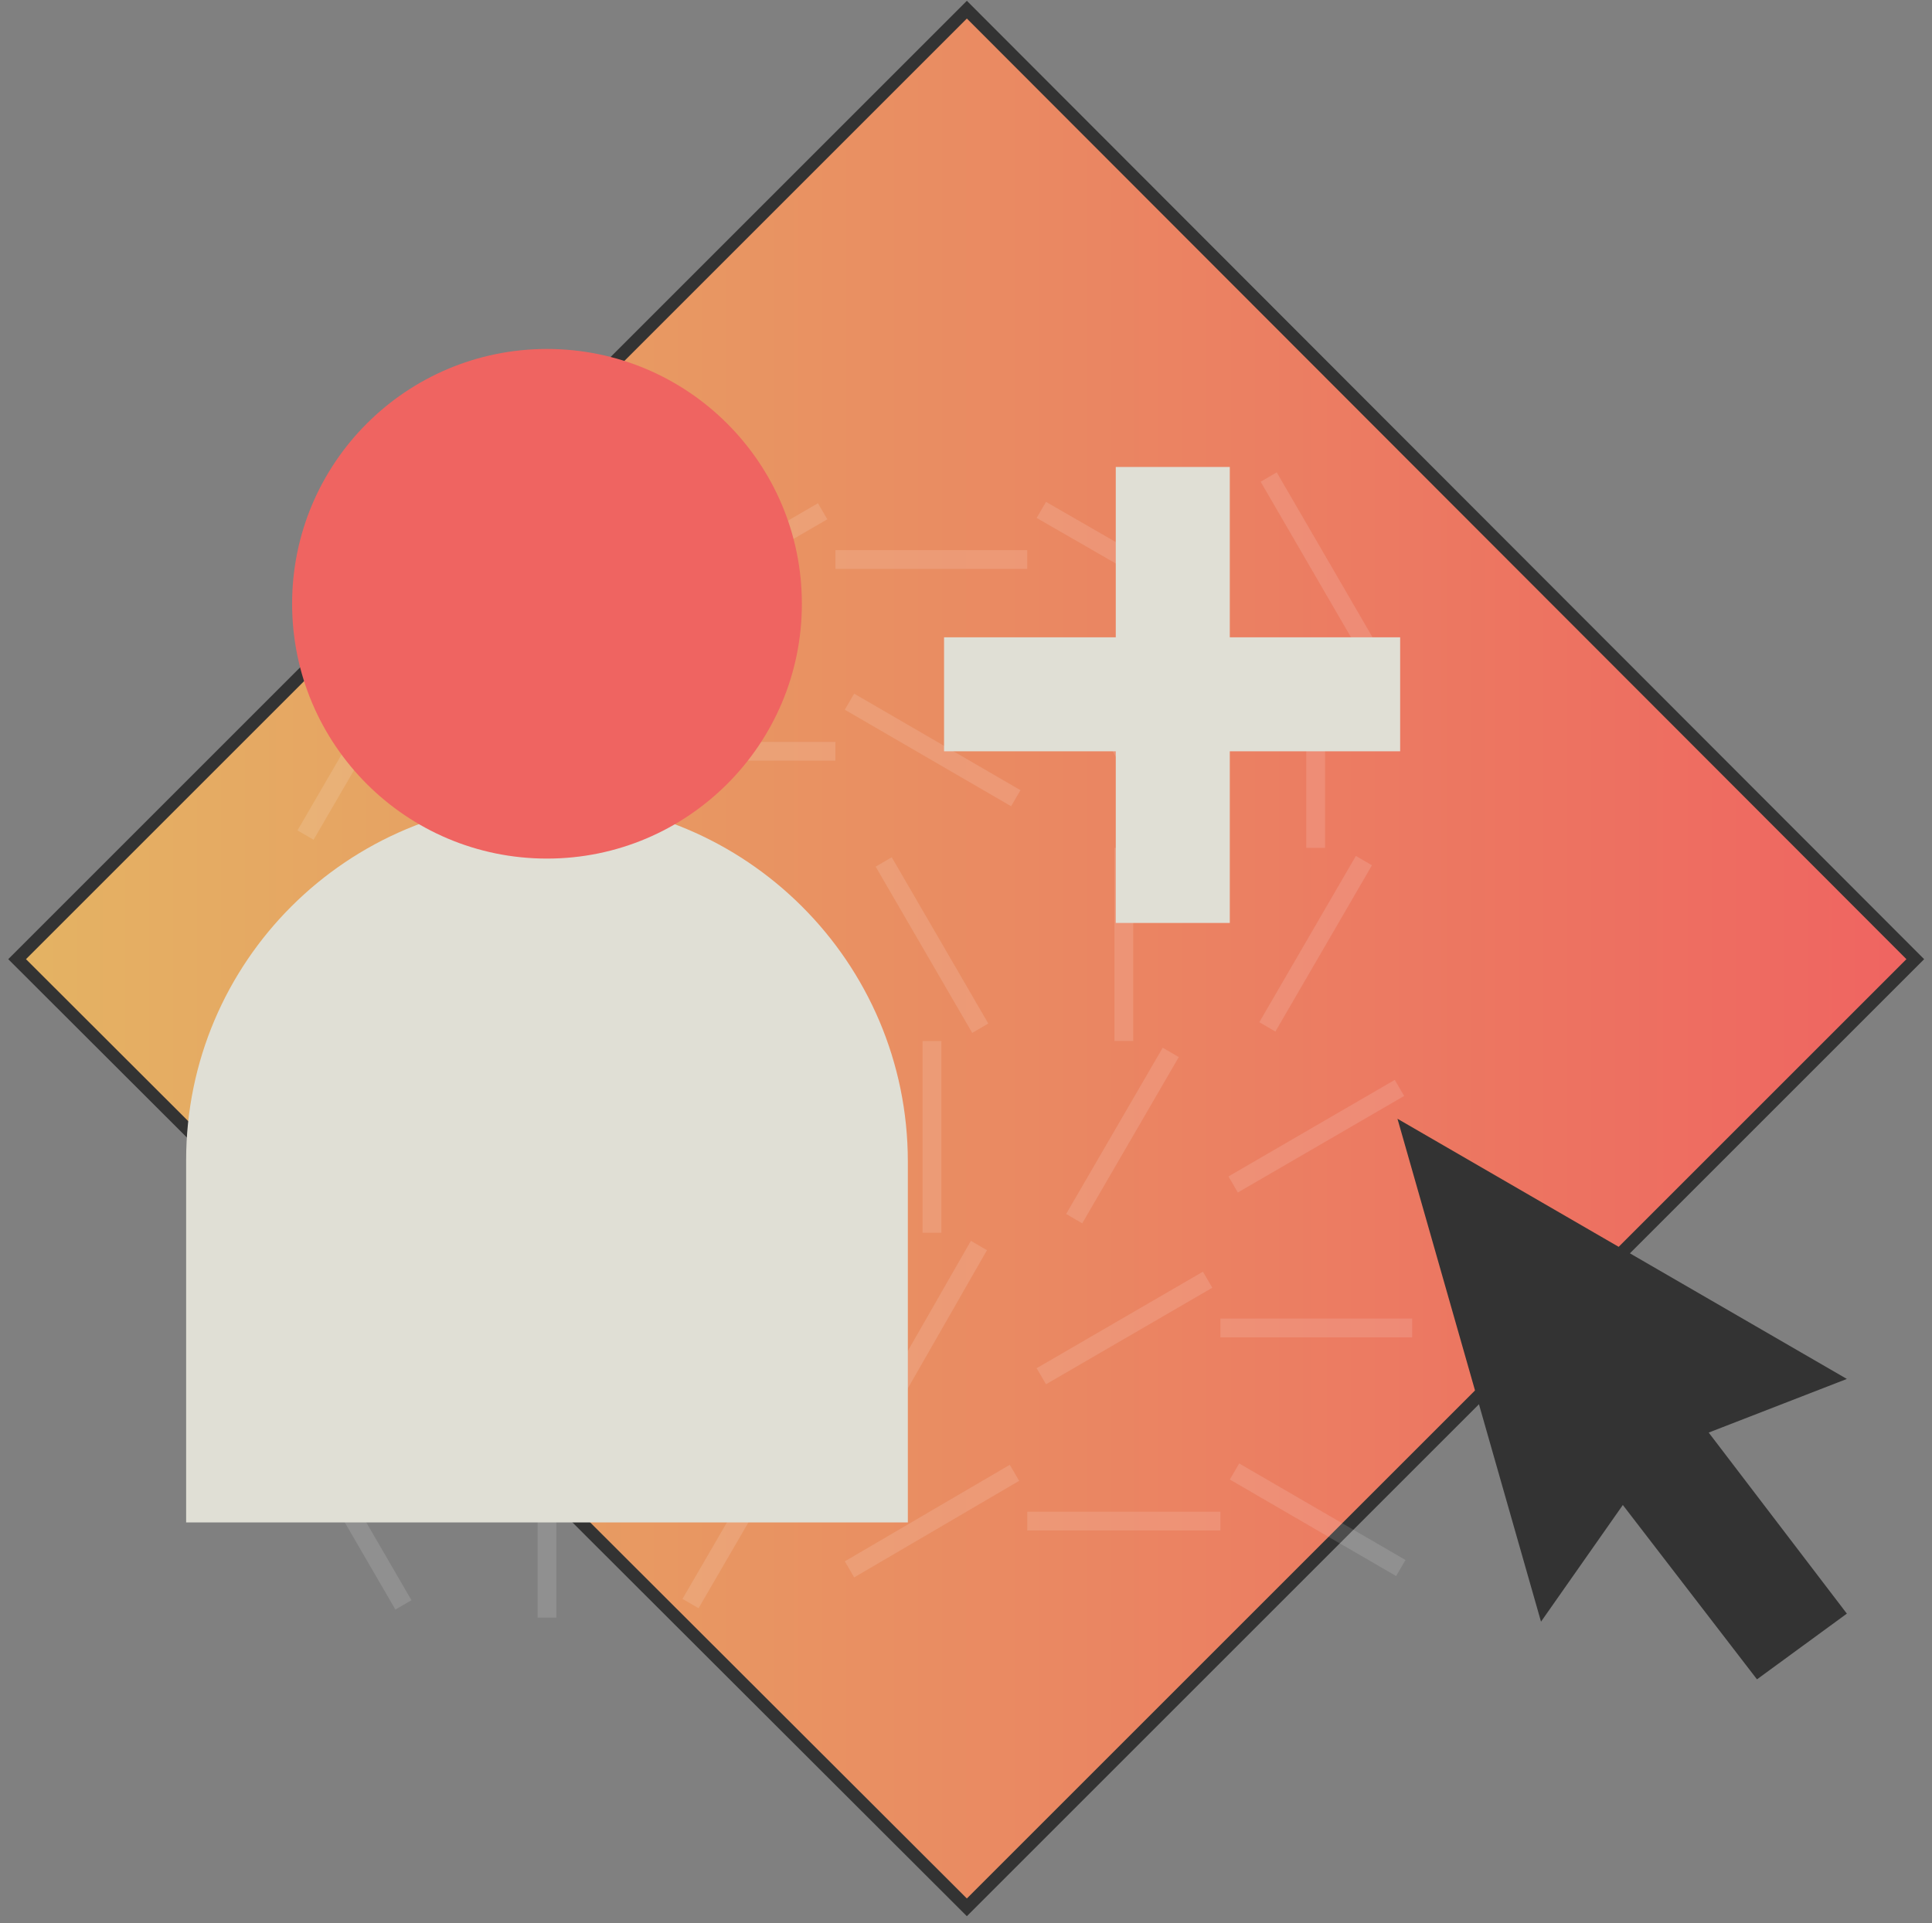
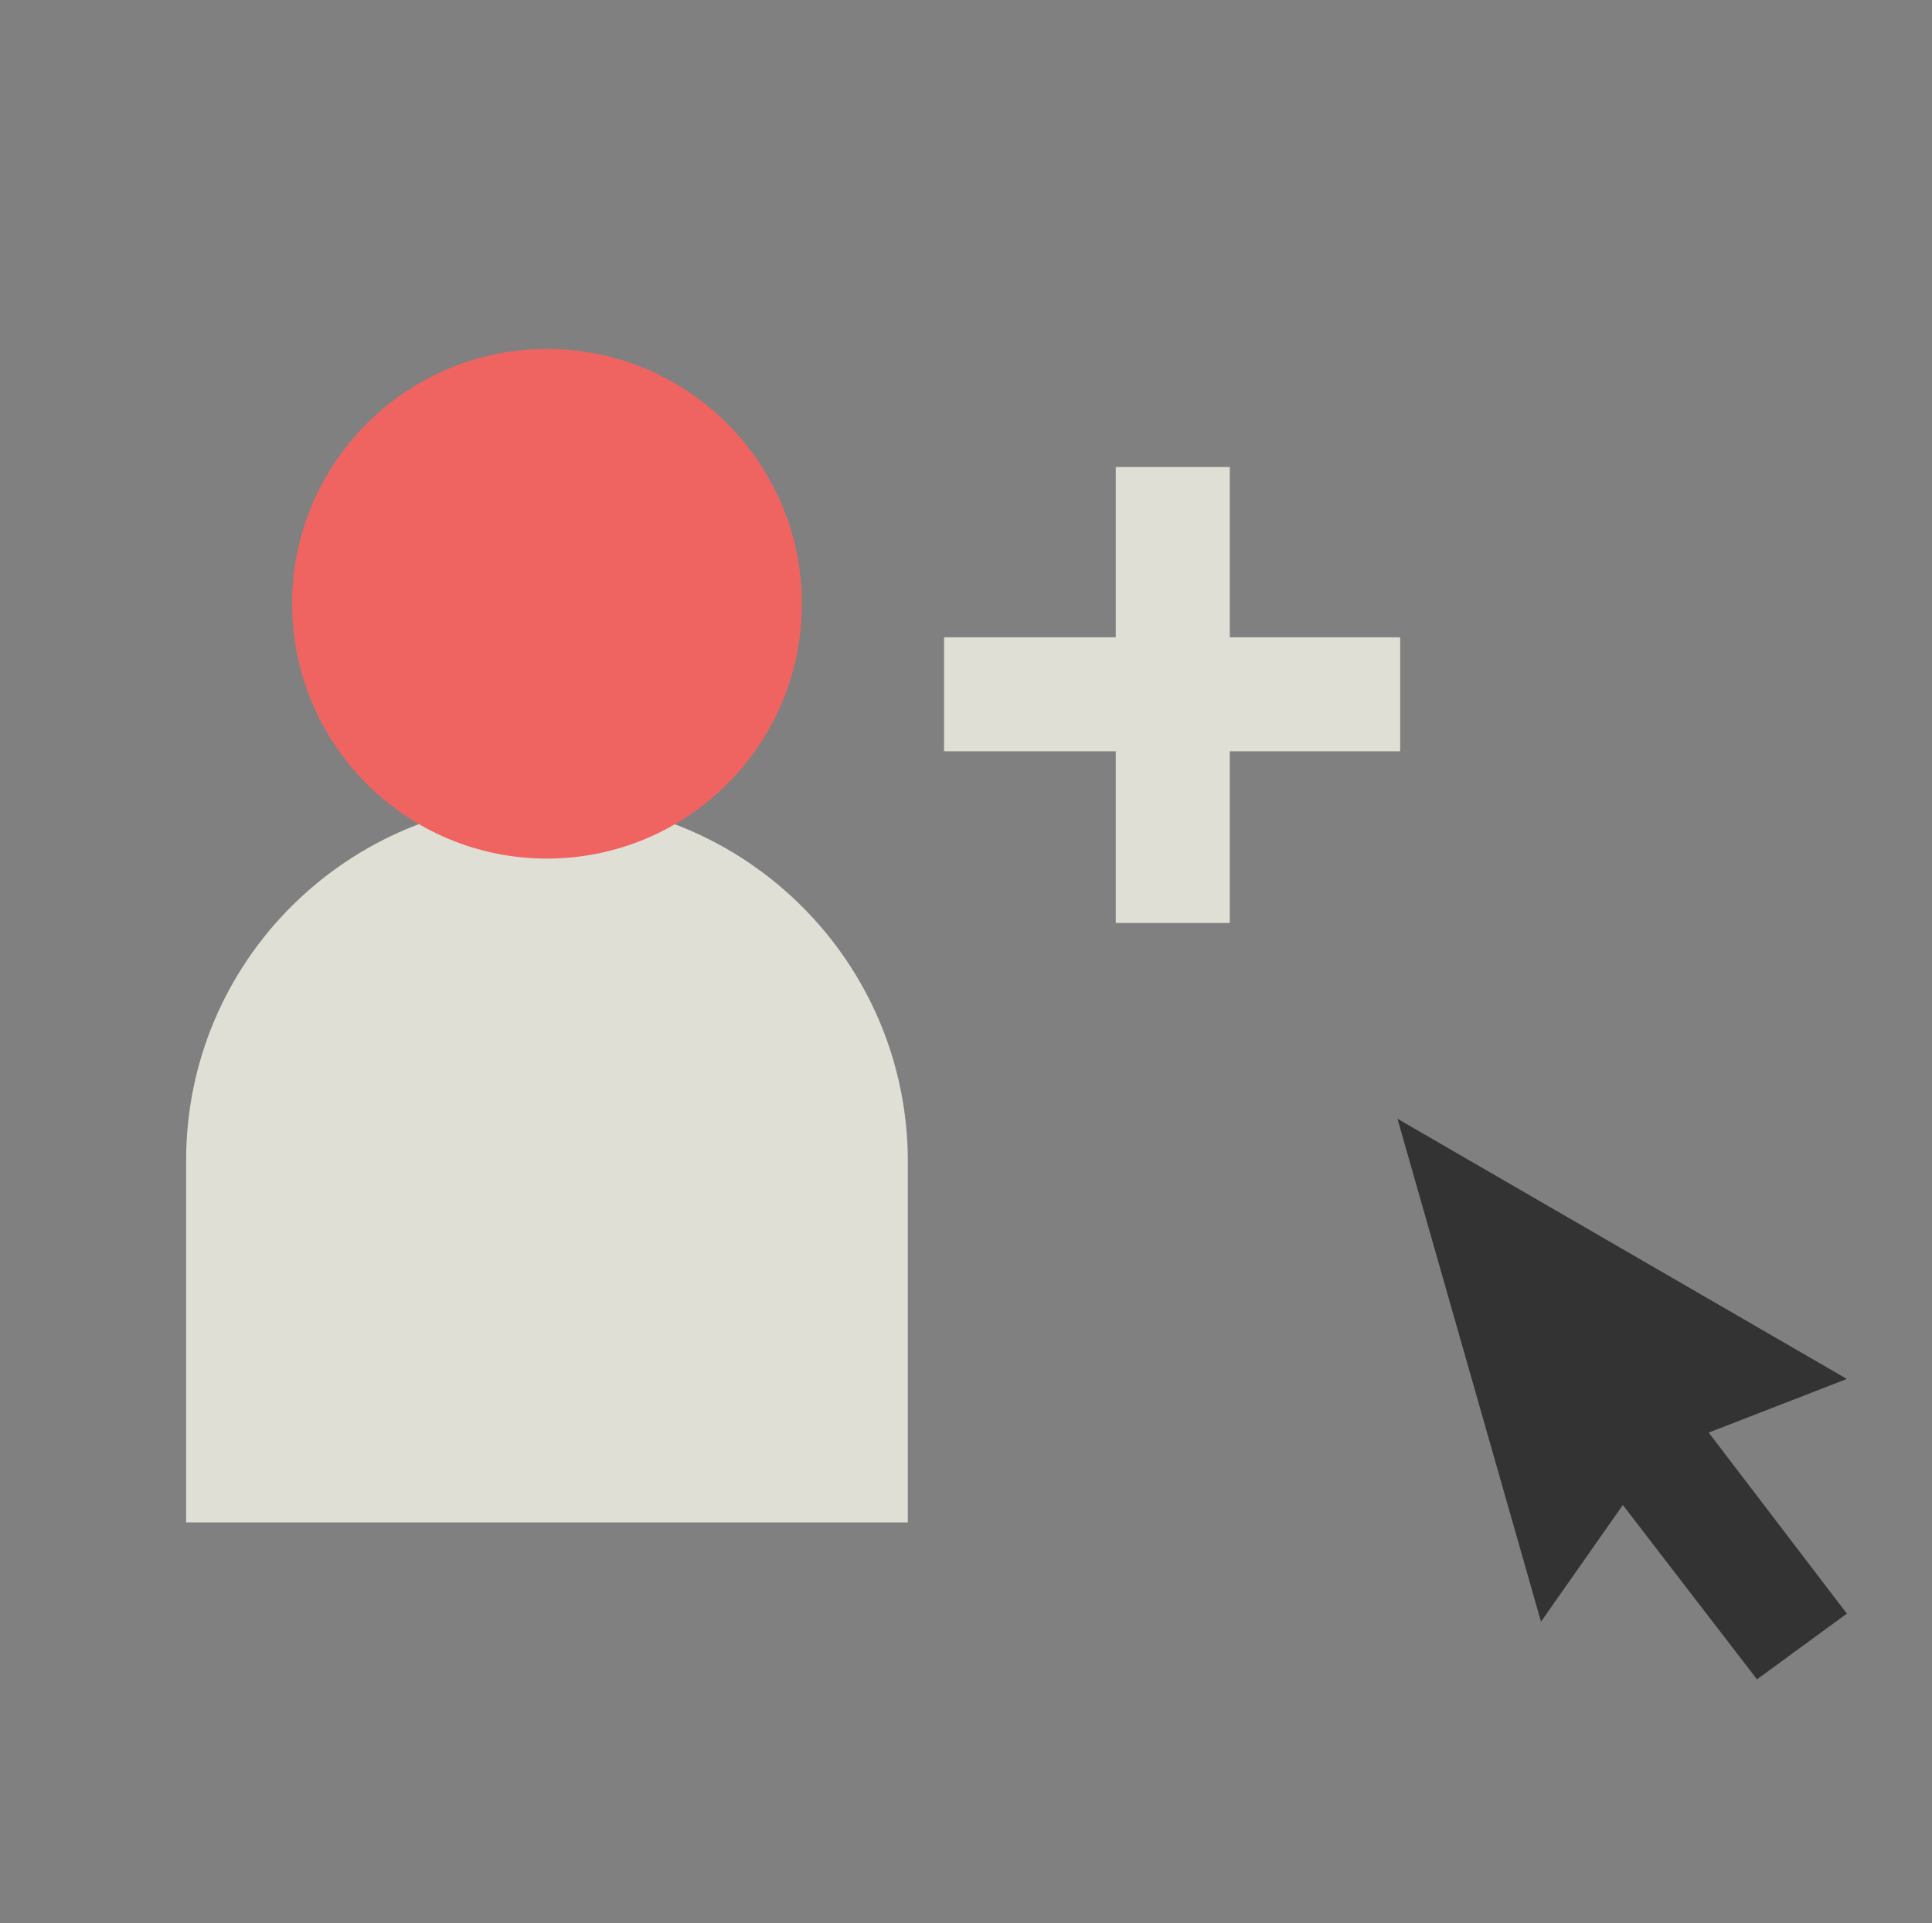
<svg xmlns="http://www.w3.org/2000/svg" width="231" height="230" viewBox="0 0 231 230" fill="none">
  <rect x="0" y="0" width="231" height="230" fill="#808080" stroke="none" />
-   <path d="M115.603 228.11L2.046 114.713L115.603 1.156L229 114.713L115.603 228.11Z" fill="url(#paint0_linear)" stroke="#333333" stroke-width="1.5" stroke-miterlimit="10" />
  <g opacity="0.5">
    <g opacity="0.5">
-       <path opacity="0.5" fill-rule="evenodd" clip-rule="evenodd" d="M41.181 55.528H43.587V78.465H41.342V55.528H41.181ZM70.052 56.33L71.977 57.453L60.428 77.342L58.504 76.219L70.052 56.33ZM47.116 79.427L49.041 80.549L37.492 100.438L35.568 99.315L47.116 79.427ZM97.8 60.18L98.922 62.105L79.034 73.653L77.911 71.728L97.8 60.18ZM51.767 106.212L52.89 108.137L33.001 119.685L31.879 117.76L51.767 106.212ZM122.821 65.793V68.039H99.885V65.793H122.821ZM53.852 134.762V137.007H30.916V134.762H53.852ZM145.115 71.568L143.992 73.492L123.943 61.944L125.066 60.019L145.115 71.568ZM53.05 163.472L51.928 165.397L32.039 153.849L33.162 151.924L53.05 163.472ZM164.202 76.379L162.277 77.502L150.729 57.614L152.654 56.491L164.202 76.379ZM49.201 191.38L47.276 192.503L35.728 172.614L37.653 171.492L49.201 191.38ZM74.864 83.116L75.986 85.04L56.098 96.589L54.975 94.664L74.864 83.116ZM99.885 88.73V90.975H76.949V88.73H99.885ZM122.019 94.504L120.896 96.428L101.007 84.88L102.13 82.955L122.019 94.504ZM141.105 99.315L139.181 100.438L127.632 80.549L129.557 79.427L141.105 99.315ZM158.428 101.4H156.182V78.465H158.428V101.4ZM162.117 102.363L164.041 103.486L152.493 123.374L150.568 122.251L162.117 102.363ZM76.949 111.826V114.071H53.852V111.826H76.949ZM99.083 117.6L97.96 119.525L78.071 107.977L79.194 106.052L99.083 117.6ZM118.169 122.412L116.245 123.535L104.696 103.646L106.621 102.523L118.169 122.412ZM135.492 124.497H133.246V101.4H135.492V124.497ZM139.02 125.299L140.945 126.422L129.397 146.31L127.472 145.187L139.02 125.299ZM166.768 129.148L167.891 131.073L148.002 142.621L146.879 140.696L166.768 129.148ZM76.147 140.536L75.024 142.461L54.975 130.913L56.098 128.988L76.147 140.536ZM95.233 145.348L93.309 146.471L81.76 126.582L83.685 125.459L95.233 145.348ZM112.556 147.433H110.31V124.497H112.556V147.433ZM116.084 148.395L118.009 149.518L106.621 169.407L104.696 168.284L116.084 148.395ZM143.832 152.084L144.955 154.009L125.066 165.557L123.943 163.632L143.832 152.084ZM168.853 157.698V159.943H145.917V157.698H168.853ZM72.137 168.284L70.212 169.407L58.664 149.518L60.589 148.395L72.137 168.284ZM89.459 170.369H87.214V147.433H89.459V170.369ZM93.148 171.331L95.073 172.454L83.525 192.343L81.6 191.22L93.148 171.331ZM120.736 175.181L121.858 177.105L102.13 188.654L101.007 186.729L120.736 175.181ZM145.917 180.794V183.04H122.821V180.794H145.917ZM168.051 186.568L166.928 188.493L147.04 176.945L148.163 175.02L168.051 186.568ZM66.523 193.465H64.278V170.529H66.523V193.465Z" fill="#FBFBFB" />
-     </g>
+       </g>
  </g>
  <path d="M65.4 95.787C89.138 95.787 108.546 115.034 108.546 138.932V182.077H22.255V138.772C22.255 115.034 41.502 95.787 65.4 95.787Z" fill="#E0DFD5" />
  <path d="M65.4 102.684C82.231 102.684 95.875 89.04 95.875 72.209C95.875 55.379 82.231 41.735 65.4 41.735C48.57 41.735 34.926 55.379 34.926 72.209C34.926 89.04 48.57 102.684 65.4 102.684Z" fill="#EF6461" />
  <path d="M220.82 164.916L167.089 133.8L184.251 193.946L194.035 179.992L210.074 200.843L220.82 192.984L204.3 171.331L220.82 164.916Z" fill="#333333" />
  <path d="M167.41 76.219H147.04V55.849H133.407V76.219H112.876V89.852H133.407V110.382H147.04V89.852H167.41V76.219Z" fill="#E0DFD5" />
  <defs>
    <linearGradient id="paint0_linear" x1="229.08" y1="114.641" x2="1.983" y2="114.641" gradientUnits="userSpaceOnUse">
      <stop stop-color="#EF6461" />
      <stop offset="1" stop-color="#E4B363" />
    </linearGradient>
  </defs>
</svg>